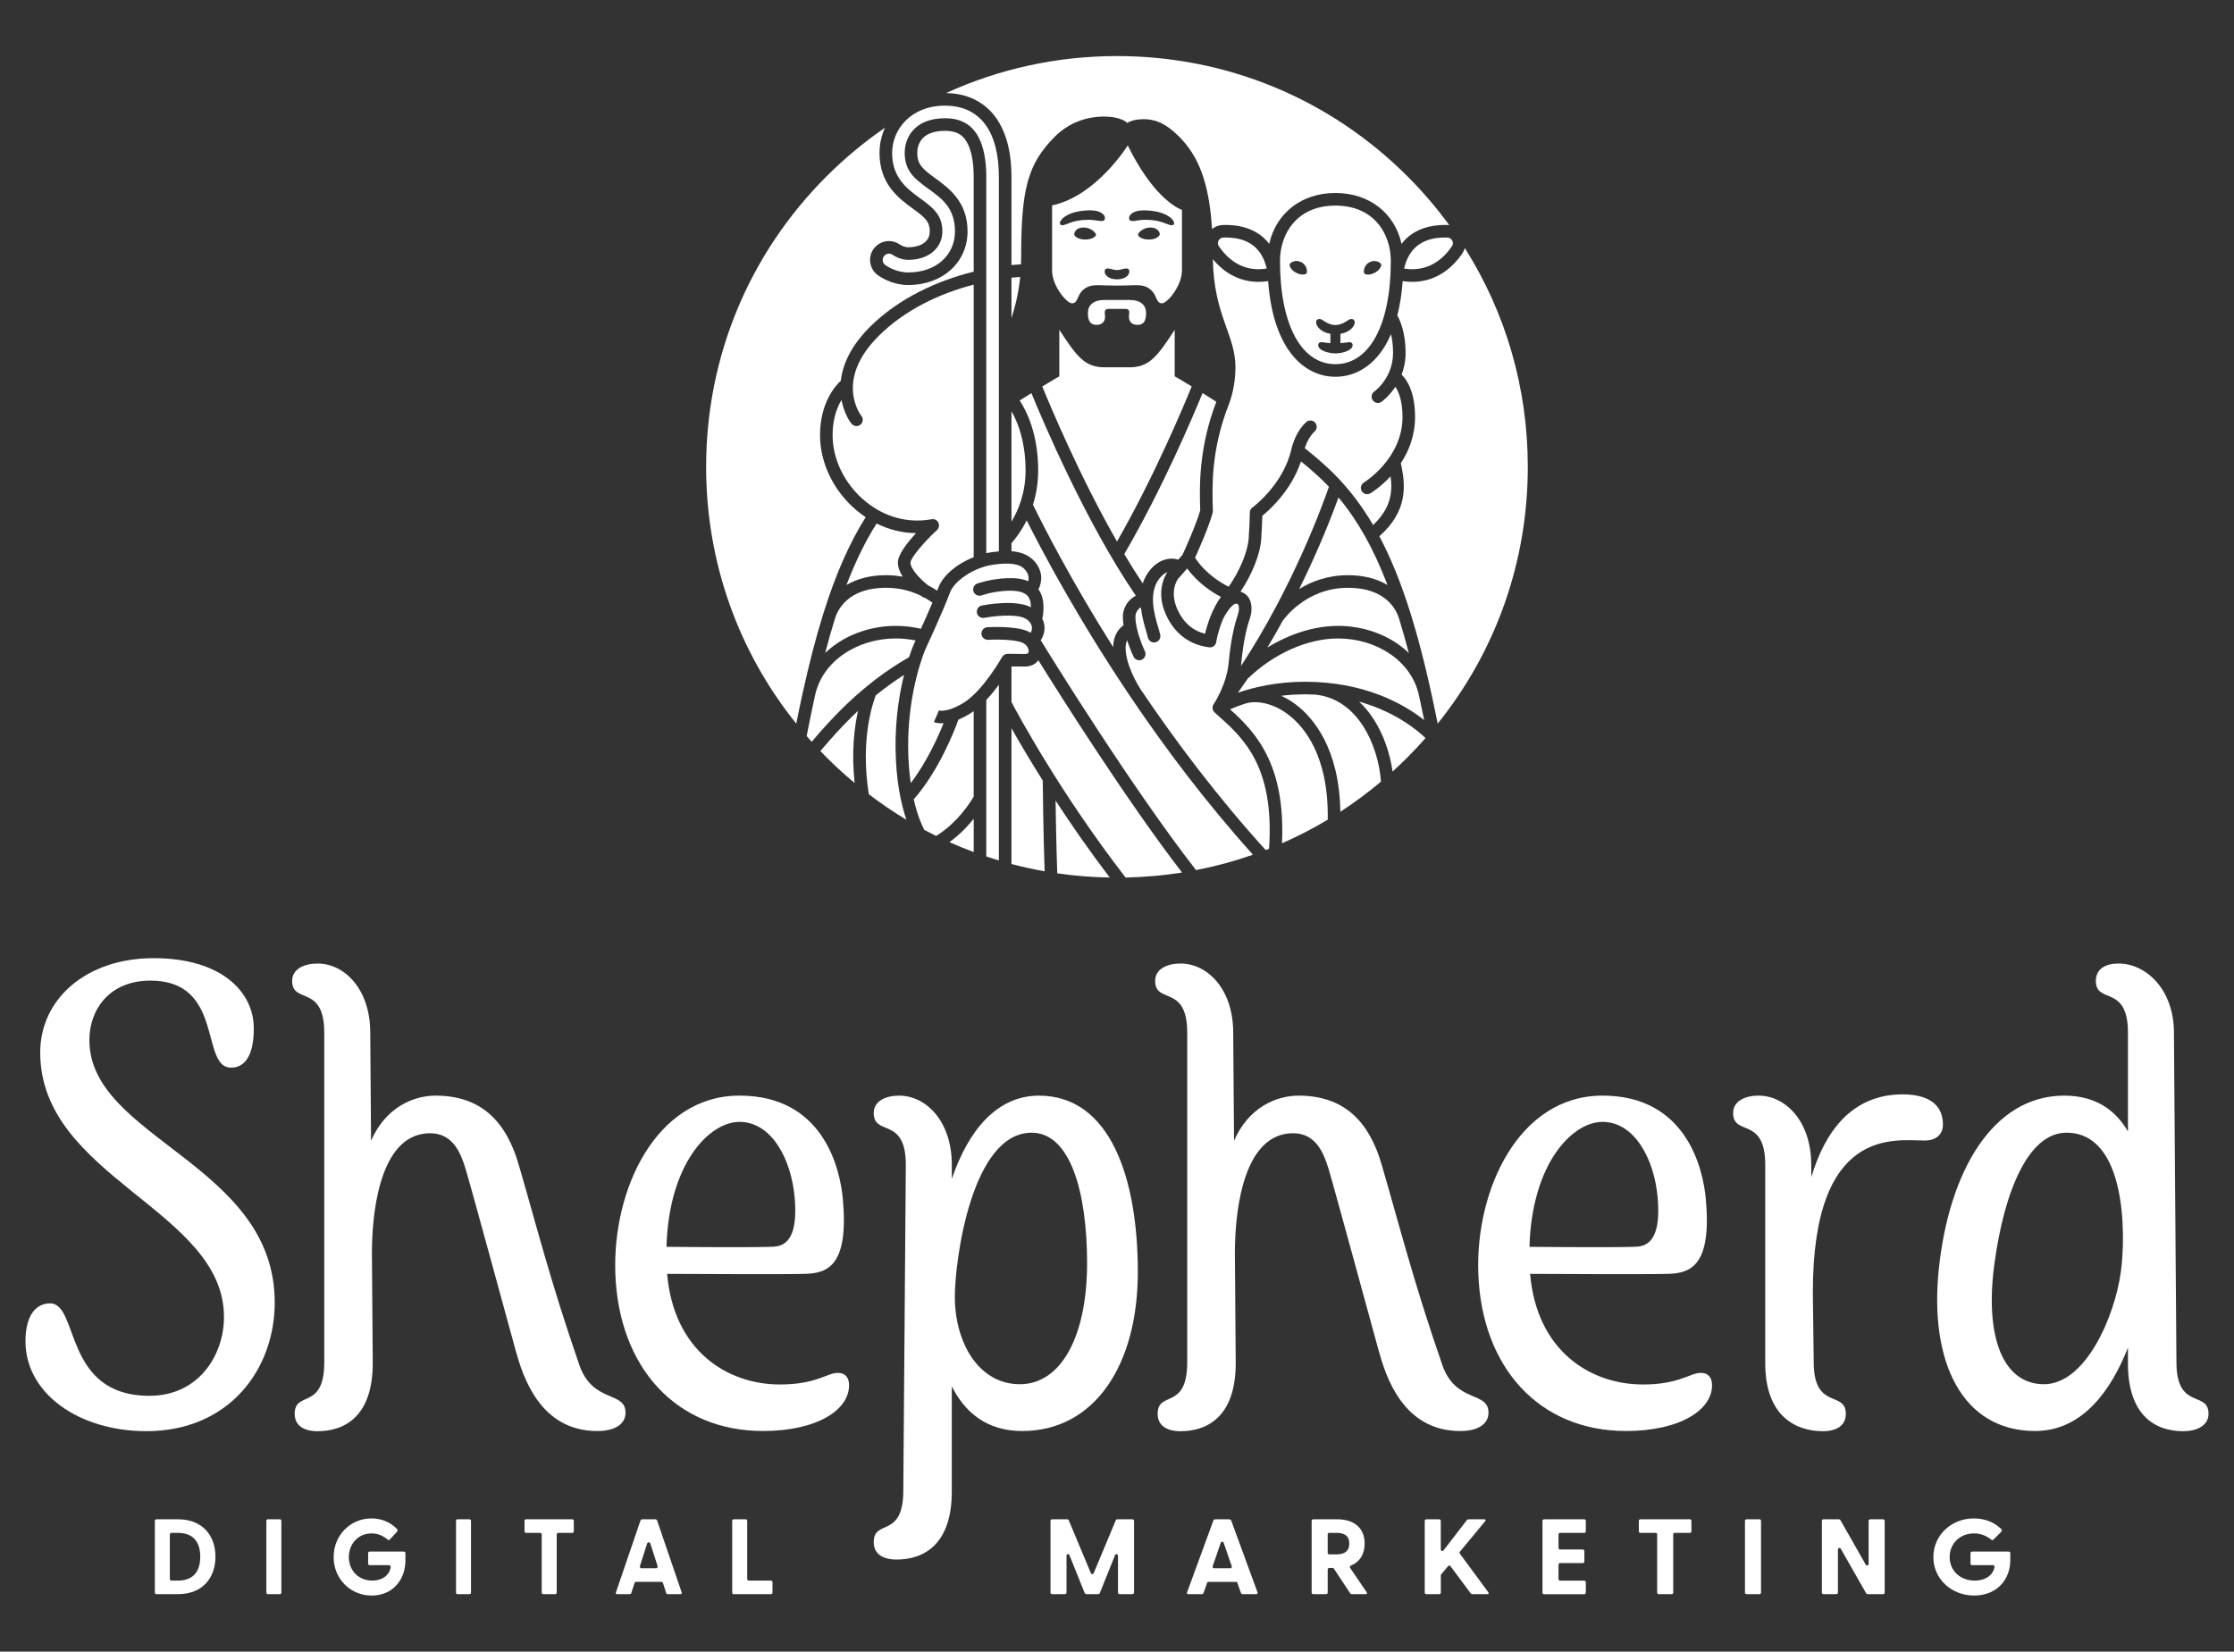
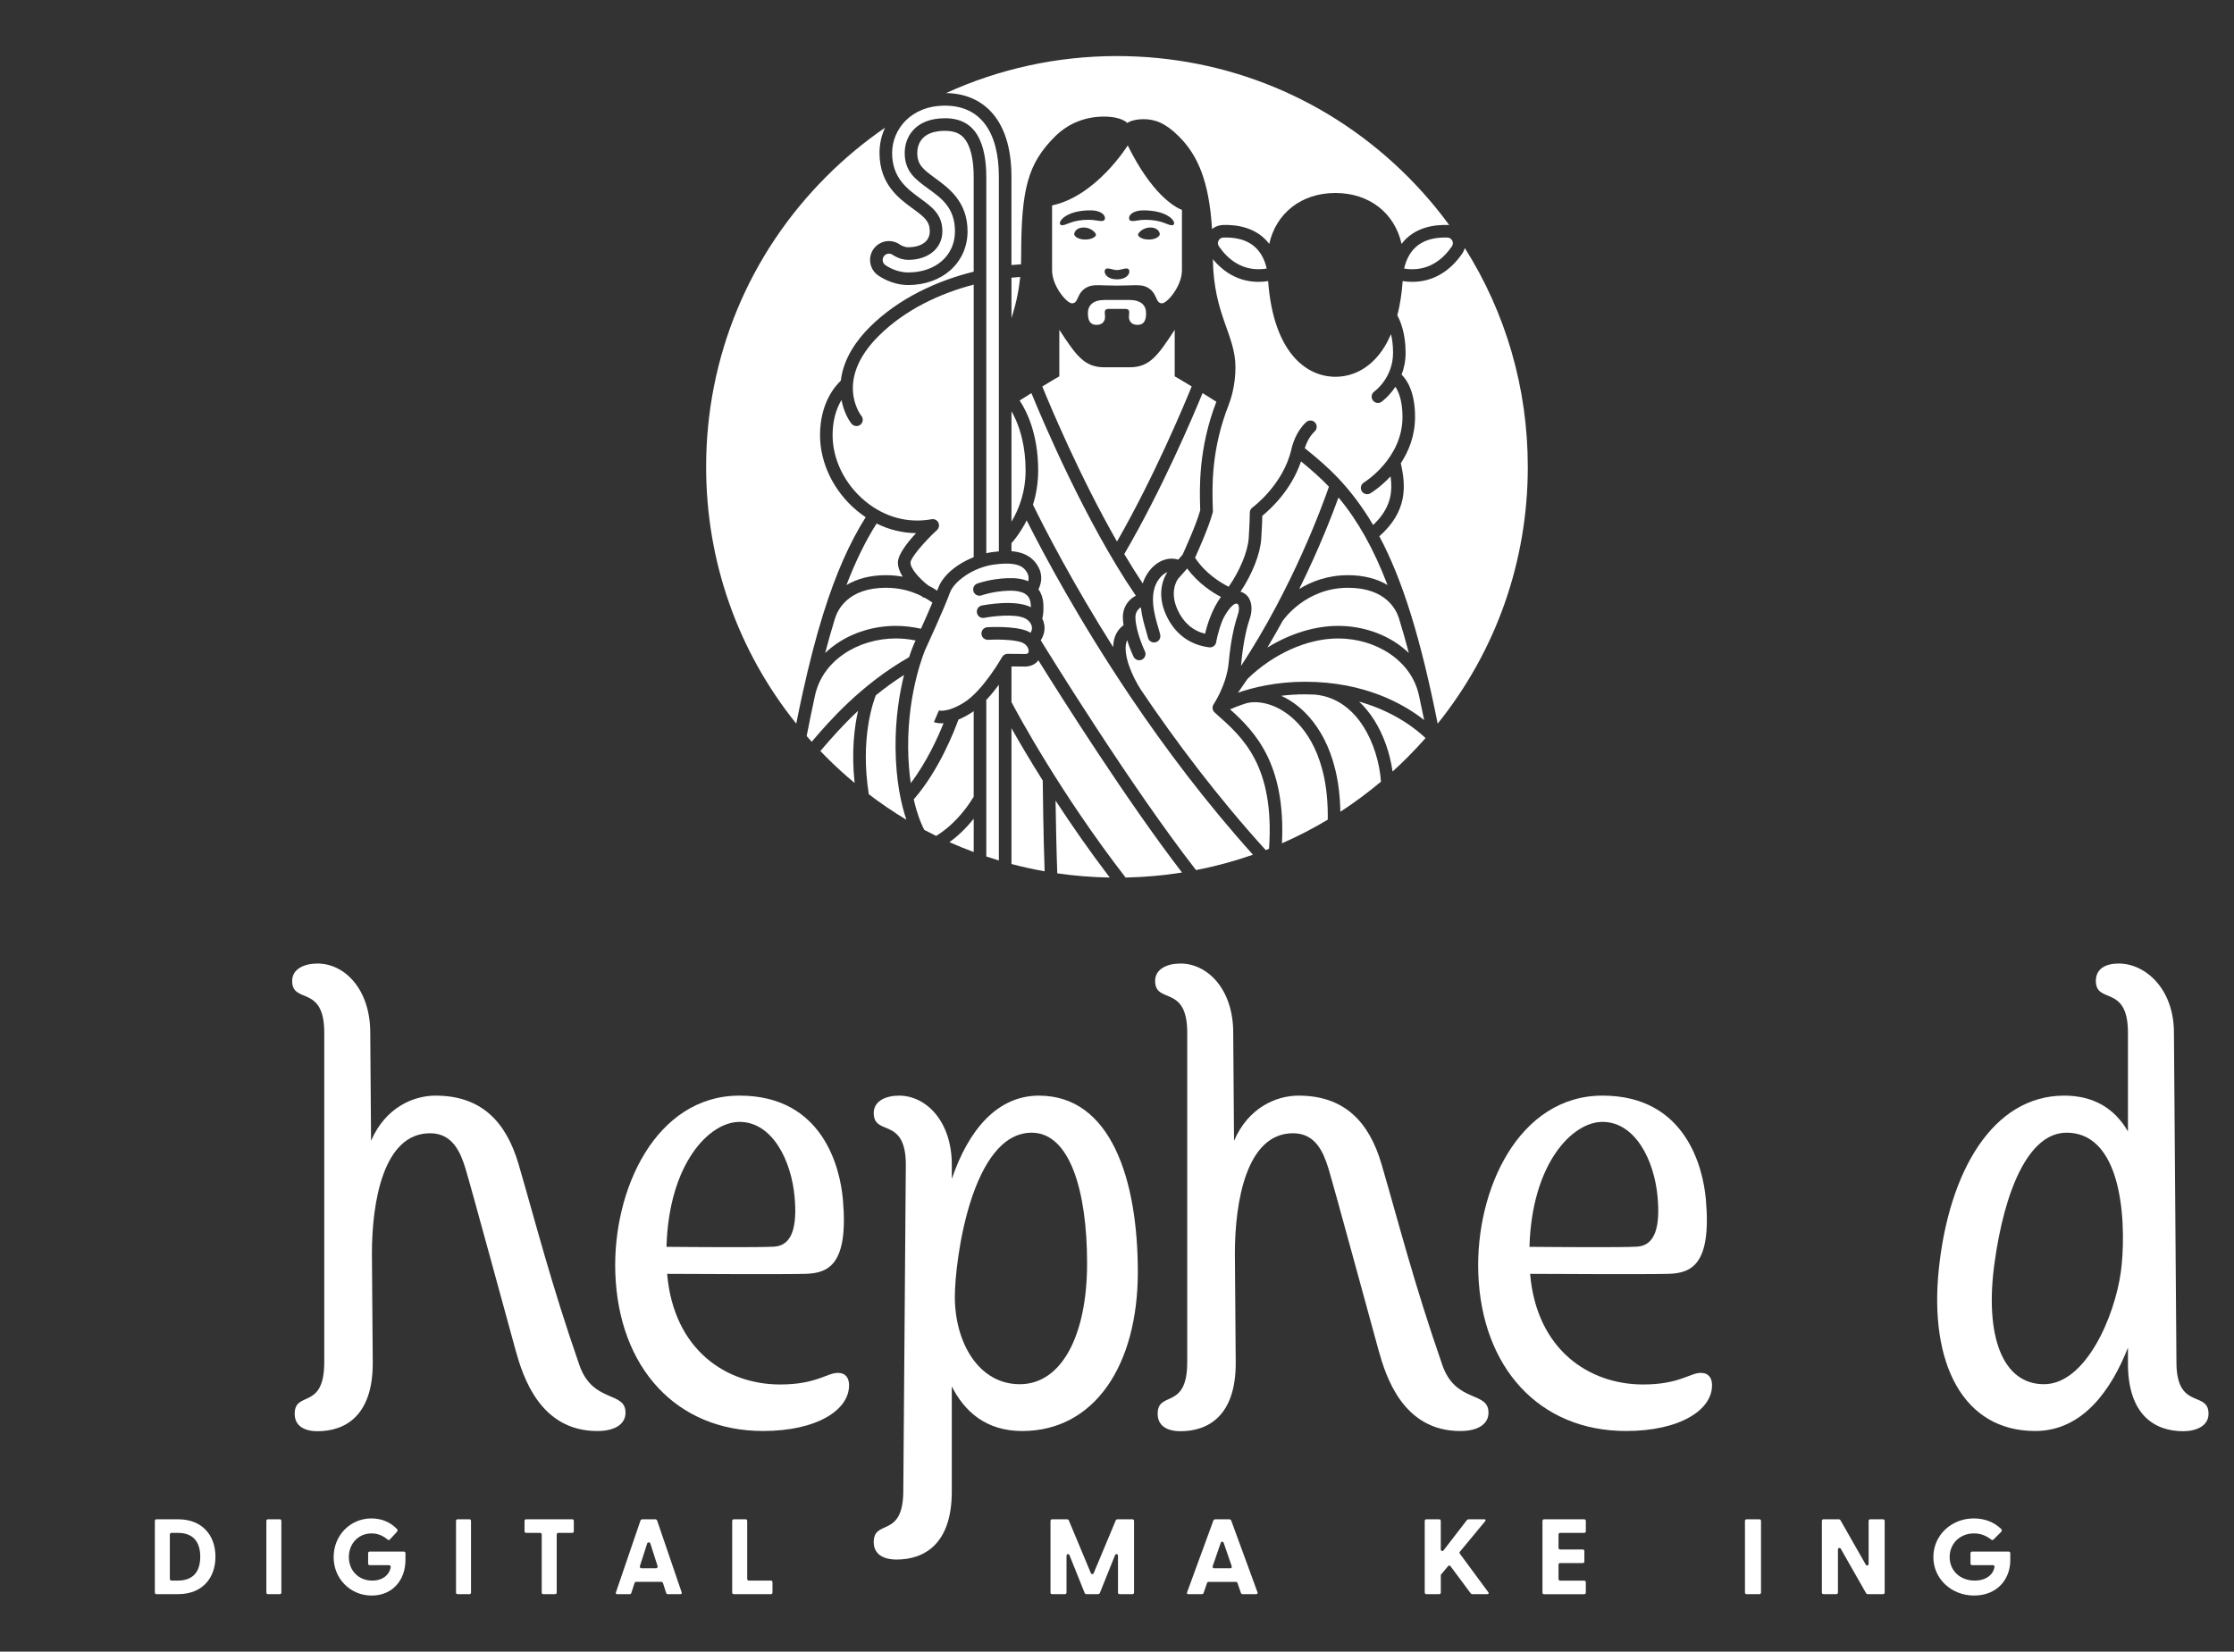
<svg xmlns="http://www.w3.org/2000/svg" id="Artwork" viewBox="0 0 1420 1050">
  <rect x="0" y="0" width="1420" height="1050" fill="#333333" stroke="none" />
  <defs>
    <style>.cls-1{fill:#fff;stroke-width:0px;}</style>
  </defs>
-   <path class="cls-1" d="M56.81,661.28c0-19.42,12.64-37.87,38.86-37.87,47.14,0,31.43,55.34,51.18,55.34,8.25,0,14.48-6.93,14.48-24.92,0-23.36-20.65-44.69-63.65-44.69s-72.12,26.07-72.12,59.93c0,79.56,116.81,100.12,116.81,168.18,0,24.04-15.91,50.11-47.4,50.11-54.93,0-44.54-58.78-63.15-58.78-8.05,0-15.63,6.38-15.63,24.16,0,32.82,33.51,57.1,76.88,57.1,52.43,0,81.56-39.16,81.56-81.89,0-88.03-117.81-104.2-117.81-166.66Z" />
  <path class="cls-1" d="M368.25,867.75c-18.41-53.16-27.12-88.21-38.61-127.58-7.95-27.24-23.86-43.64-52.75-43.64-14.28,0-31.93,7.61-41.03,28.71l-.52-68.77c0-27.62-16.31-43.92-33.52-43.92-8.45,0-16.11,3.43-16.11,11.04,0,15.07,20.4,1.97,20.4,32.88v209.48c0,30.91-18.8,17.81-18.8,32.88,0,7.61,6.06,11.04,14.51,11.04,17.21,0,35.36-9.42,35.11-43.92l-.53-69.53c.08-32.18,7.21-75.98,36.96-75.98,14.17,0,19.25,11.81,22.5,22.38,3.25,10.57,27.37,99.34,31.9,115.68,4.53,16.34,15.38,51.25,51.9,51.25,11.85,0,17.57-4.8,17.91-10.89.84-15.05-20.66-6.1-29.32-31.1Z" />
  <path class="cls-1" d="M532.47,872.79c-6.8,0-13.63,7.37-36.63,7.37-33.98,0-67.62-21.75-71.79-70.33,12.89.07,75.96.4,88.18-.01,14.48-.49,27.22-5.99,23.53-47.42-1.74-19.52-12.4-65.88-65.68-65.88s-80.83,59.91-78.96,112.91c2.11,59.88,38.62,100.3,93.9,100.3,34.49,0,55.22-13.56,54.66-29.64-.14-3.93-2-7.31-7.22-7.31ZM470.05,713.22c20.52,0,32.9,23.89,35.03,47.82,1.58,17.76-1.02,30.85-13.14,31.51-10.09.55-49.48.27-68.3.1,1.48-52.97,27.2-79.43,46.41-79.43Z" />
  <path class="cls-1" d="M916.78,867.75c-18.41-53.16-27.12-88.21-38.61-127.58-7.95-27.24-23.86-43.64-52.75-43.64-14.28,0-31.93,7.61-41.03,28.71l-.52-68.77c0-27.62-16.31-43.92-33.52-43.92-8.45,0-16.11,3.43-16.11,11.04,0,15.07,20.4,1.97,20.4,32.88v209.48c0,30.91-18.8,17.81-18.8,32.88,0,7.61,6.06,11.04,14.51,11.04,17.21,0,35.36-9.42,35.11-43.92l-.53-69.53c.08-32.18,7.21-75.98,36.96-75.98,14.17,0,19.25,11.81,22.5,22.38s27.37,99.34,31.9,115.68c4.53,16.34,15.39,51.25,51.9,51.25,11.85,0,17.57-4.8,17.91-10.89.84-15.05-20.66-6.1-29.32-31.1Z" />
  <path class="cls-1" d="M1081,872.79c-6.8,0-13.63,7.37-36.63,7.37-33.98,0-67.62-21.75-71.79-70.33,12.89.07,75.96.4,88.18-.01,14.48-.49,27.22-5.99,23.53-47.42-1.74-19.52-12.4-65.88-65.68-65.88s-80.83,59.91-78.96,112.91c2.11,59.88,38.62,100.3,93.9,100.3,34.49,0,55.22-13.56,54.66-29.64-.14-3.93-2-7.31-7.22-7.31ZM1018.59,713.22c20.52,0,32.9,23.89,35.03,47.82,1.58,17.76-1.02,30.85-13.14,31.51-10.09.55-49.48.27-68.3.1,1.48-52.97,27.2-79.43,46.41-79.43Z" />
  <path class="cls-1" d="M660.43,696.53c-26.66,0-44.89,21.96-55.43,52.94v-9.02c0-27.62-16.31-43.92-33.52-43.92-8.45,0-16.11,3.43-16.11,11.04,0,15.07,20.4,1.97,20.4,32.88l-1.6,207.08c0,30.91-18.8,17.81-18.8,32.88,0,7.61,6.06,11.04,14.51,11.04,17.21,0,35.36-9.42,35.11-43.92v-66.17c7.92,15.69,21.48,28.39,44.74,28.39,46.06,0,73.51-42,73.51-101.08s-17.21-112.13-62.81-112.13ZM648.22,879.99c-26.49,0-41.29-26.97-41.29-55.51,0-23.2,10.61-104.38,48.85-104.38,24.25,0,35.21,37.04,35.21,83.04s-16.28,76.85-42.77,76.85Z" />
  <path class="cls-1" d="M1383.41,865.95h0l-1.59-209.48c0-27.62-17.91-43.92-35.12-43.92-8.45,0-14.51,3.43-14.51,11.04,0,15.07,20.4,1.97,20.4,32.88v62.84c-8.29-14.39-21.49-22.78-40.5-22.78-45.59,0-73.35,48.51-79.74,110.53-6.11,59.32,15.22,102.68,61.28,102.68,30.6,0,48.63-26.78,58.96-52.98v9.19h0c-.26,34.5,17.89,43.92,35.11,43.92,8.45,0,16.11-3.43,16.11-11.04,0-15.07-20.4-1.97-20.4-32.88ZM1299.21,879.99c-26.49,0-37.75-30.86-31.46-76.85,6.29-46,21.52-83.04,45.77-83.04,38.24,0,37.75,65.18,34.57,88.38-3.9,28.55-22.4,71.51-48.89,71.51Z" />
-   <path class="cls-1" d="M1234.99,714.94c0-14.26-11.45-19.21-25.61-19.21-32.65,0-49.64,24.25-58.01,52.57l-.1-7.86c0-27.62-16.31-43.92-33.52-43.92-8.45,0-16.11,3.43-16.11,11.04,0,15.07,20.4,1.97,20.4,32.88v125.5h0c-.26,34.5,19.49,43.92,36.71,43.92,8.45,0,14.51-3.43,14.51-11.04,0-15.07-20.4-1.97-20.4-32.88h0l-.56-44.04c-.13-106.52,52.73-96.83,71.06-96.83,7.32,0,11.63-3.95,11.63-10.13Z" />
  <path class="cls-1" d="M98.43,1012.44v-45.56c0-.61.4-1.02,1-1.02h13.73c15.59,0,23.79,10.4,23.79,23.8s-8.2,23.8-23.79,23.8h-13.73c-.6,0-1-.41-1-1.02ZM113.02,1004.83c9.46,0,14.26-5.37,14.26-15.16s-4.8-15.17-14.26-15.17h-4c-.59,0-1.07.48-1.07,1.07v28.2c0,.59.48,1.07,1.07,1.07h4Z" />
  <path class="cls-1" d="M169.31,1012.44v-45.56c0-.61.4-1.02,1-1.02h7.53c.6,0,1,.41,1,1.02v45.56c0,.61-.4,1.02-1,1.02h-7.53c-.6,0-1-.41-1-1.02Z" />
  <path class="cls-1" d="M212.08,989.86c0-13.94,10.73-24.55,23.99-24.55,6.73,0,12.19,2.52,16.26,6.73.53.54.53,1.09,0,1.77l-4.46,4.83c-.47.54-1,.54-1.47.14-2.8-2.38-6.13-3.94-10.26-3.94-8.2,0-14.39,6.39-14.39,15.03s6.2,14.96,14.86,14.96c6.77,0,10.98-3.77,11.74-8.58.1-.64-.41-1.21-1.06-1.21h-12.29c-.6,0-1-.41-1-1.02v-6.6c0-.61.4-1.02,1-1.02h21.72c.6,0,1,.41,1,1.02v4.42c0,12.45-8.06,22.51-21.46,22.51s-24.19-10.54-24.19-24.48Z" />
  <path class="cls-1" d="M289.86,1012.44v-45.56c0-.61.4-1.02,1-1.02h7.53c.6,0,1,.41,1,1.02v45.56c0,.61-.4,1.02-1,1.02h-7.53c-.6,0-1-.41-1-1.02Z" />
  <path class="cls-1" d="M344.34,1012.44v-36.88c0-.59-.48-1.07-1.07-1.07h-8.86c-.6,0-1-.41-1-1.02v-6.6c0-.61.4-1.02,1-1.02h29.32c.6,0,1,.41,1,1.02v6.6c0,.61-.4,1.02-1,1.02h-8.8c-.59,0-1.07.48-1.07,1.07v36.88c0,.61-.4,1.02-1,1.02h-7.53c-.6,0-1-.41-1-1.02Z" />
  <path class="cls-1" d="M391.51,1012.31l15.59-45.63c.2-.54.73-.82,1.27-.82h8.06c.53,0,1.07.27,1.27.82l15.59,45.63c.27.68-.13,1.16-.87,1.16h-7.86c-.53,0-.93-.2-1.13-.82l-2.03-6.27c-.14-.44-.55-.74-1.01-.74h-16.04c-.46,0-.87.3-1.01.74l-2.03,6.27c-.2.61-.6.82-1.13.82h-7.86c-.73,0-1.07-.48-.8-1.16ZM417.98,995.61l-4.6-14.35c-.32-.99-1.71-.99-2.03,0l-4.6,14.35c-.22.69.29,1.39,1.01,1.39h9.21c.72,0,1.24-.7,1.01-1.39Z" />
  <path class="cls-1" d="M465.41,1012.44v-45.56c0-.61.4-1.02,1-1.02h7.53c.6,0,1,.41,1,1.02v36.88c0,.59.48,1.07,1.07,1.07h14c.6,0,1,.41,1,1.02v6.6c0,.61-.4,1.02-1,1.02h-23.59c-.6,0-1-.41-1-1.02Z" />
  <path class="cls-1" d="M667.73,1012.44v-45.56c0-.61.43-1.02,1.07-1.02h9.35c.57,0,1,.2,1.21.68l14.04,33.59c.33.78,1.44.78,1.77,0l14.04-33.59c.21-.48.64-.68,1.21-.68h9.35c.64,0,1.07.41,1.07,1.02v45.56c0,.61-.43,1.02-1.07,1.02h-8.07c-.64,0-1.07-.41-1.07-1.02v-23.47c0-1.05-1.45-1.33-1.85-.36l-9.65,24.03c-.21.54-.71.82-1.29.82h-7.14c-.57,0-1.07-.27-1.29-.82l-9.65-24.03c-.39-.98-1.85-.7-1.85.36v23.47c0,.61-.43,1.02-1.07,1.02h-8.07c-.64,0-1.07-.41-1.07-1.02Z" />
  <path class="cls-1" d="M754.54,1012.31l16.71-45.63c.21-.54.79-.82,1.36-.82h8.64c.57,0,1.14.27,1.36.82l16.71,45.63c.29.68-.14,1.16-.93,1.16h-8.43c-.57,0-1-.2-1.21-.82l-2.2-6.36c-.13-.39-.5-.64-.9-.64h-17.49c-.41,0-.77.26-.9.64l-2.2,6.36c-.21.61-.64.82-1.21.82h-8.43c-.79,0-1.14-.48-.86-1.16ZM782.94,995.74l-5.16-15c-.3-.86-1.52-.86-1.81,0l-5.16,15c-.21.62.25,1.27.91,1.27h10.31c.66,0,1.12-.65.91-1.27Z" />
-   <path class="cls-1" d="M858.14,1012.78l-10.28-15.55c-.18-.27-.48-.43-.8-.43h-2.17c-.53,0-.96.43-.96.96v14.68c0,.61-.43,1.02-1.07,1.02h-8.07c-.64,0-1.07-.41-1.07-1.02v-45.56c0-.61.43-1.02,1.07-1.02h15.06c11.85,0,17.56,6.33,17.56,15.44,0,6.54-2.86,11.57-8.81,14.01-.56.23-.77.92-.43,1.42l10.53,15.52c.5.75.14,1.22-.71,1.22h-8.57c-.57,0-1-.2-1.29-.68ZM849.5,988.16c4.36,0,8.14-1.43,8.14-6.87s-3.78-6.8-8.14-6.8h-4.61c-.53,0-.96.43-.96.96v11.75c0,.53.43.96.96.96h4.61Z" />
  <path class="cls-1" d="M905.6,1012.44v-45.56c0-.61.43-1.02,1.07-1.02h8.07c.64,0,1.07.41,1.07,1.02v18.2c0,.91,1.16,1.31,1.72.58l14.85-19.26c.36-.41.79-.54,1.29-.54h9.78c.93,0,1.07.61.57,1.22l-16.09,19.42c-.28.34-.29.83-.03,1.18l18.12,24.56c.5.68.21,1.22-.64,1.22h-9.35c-.57,0-.93-.14-1.29-.61l-12.77-17.19c-.37-.5-1.1-.52-1.5-.04l-4.42,5.27c-.14.17-.22.39-.22.62v10.94c0,.61-.43,1.02-1.07,1.02h-8.07c-.64,0-1.07-.41-1.07-1.02Z" />
  <path class="cls-1" d="M980.44,1012.44v-45.56c0-.61.43-1.02,1.07-1.02h25.42c.64,0,1.07.41,1.07,1.02v6.6c0,.61-.43,1.02-1.07,1.02h-15.32c-.53,0-.96.43-.96.96v8.63c0,.53.43.96.96.96h14.39c.64,0,1.07.41,1.07,1.02v6.6c0,.61-.43,1.02-1.07,1.02h-14.39c-.53,0-.96.43-.96.96v9.24c0,.53.43.96.96.96h15.32c.64,0,1.07.41,1.07,1.02v6.6c0,.61-.43,1.02-1.07,1.02h-25.42c-.64,0-1.07-.41-1.07-1.02Z" />
-   <path class="cls-1" d="M1053.34,1012.44v-36.99c0-.53-.43-.96-.96-.96h-9.62c-.64,0-1.07-.41-1.07-1.02v-6.6c0-.61.43-1.02,1.07-1.02h31.3c.64,0,1.07.41,1.07,1.02v6.6c0,.61-.43,1.02-1.07,1.02h-9.55c-.53,0-.96.43-.96.96v36.99c0,.61-.43,1.02-1.07,1.02h-8.07c-.64,0-1.07-.41-1.07-1.02Z" />
  <path class="cls-1" d="M1109.15,1012.44v-45.56c0-.61.43-1.02,1.07-1.02h8.07c.64,0,1.07.41,1.07,1.02v45.56c0,.61-.43,1.02-1.07,1.02h-8.07c-.64,0-1.07-.41-1.07-1.02Z" />
  <path class="cls-1" d="M1186.1,1012.78l-16.06-28.21c-.49-.85-1.79-.51-1.79.47v27.39c0,.61-.43,1.02-1.07,1.02h-8.07c-.64,0-1.07-.41-1.07-1.02v-45.56c0-.61.43-1.02,1.07-1.02h9.5c.57,0,1,.2,1.29.68l16.06,28.21c.49.85,1.79.51,1.79-.47v-27.39c0-.61.43-1.02,1.07-1.02h8.07c.64,0,1.07.41,1.07,1.02v45.56c0,.61-.43,1.02-1.07,1.02h-9.5c-.57,0-1-.2-1.29-.68Z" />
  <path class="cls-1" d="M1228.91,989.86c0-13.94,11.5-24.55,25.7-24.55,7.21,0,13.07,2.52,17.42,6.73.57.54.57,1.09,0,1.77l-4.78,4.83c-.5.54-1.07.54-1.57.14-3-2.38-6.57-3.94-11-3.94-8.78,0-15.42,6.39-15.42,15.03s6.64,14.96,15.92,14.96c7.31,0,11.84-3.83,12.6-8.7.09-.58-.37-1.1-.95-1.1h-13.25c-.64,0-1.07-.41-1.07-1.02v-6.6c0-.61.43-1.02,1.07-1.02h23.16c.64,0,1.07.41,1.07,1.02v4.42c0,12.45-8.64,22.51-22.99,22.51s-25.92-10.54-25.92-24.48Z" />
  <path class="cls-1" d="M931.09,157.65c-.34,1.25-.9,2.46-1.68,3.58-8.13,11.79-19.14,17.95-31.69,17.95-2.01,0-4.05-.17-6.13-.48-.58,7.97-1.71,15.25-3.41,21.8,1.84,3.31,5.27,11.18,5.27,23.76,0,5.3-1.02,9.94-2.54,13.9,3.47,3.41,8.54,11.08,8.54,26.91,0,11.98-4.03,21.82-9.06,29.42,3.23,14.25,4.41,30.49-13.64,46.43,7.34,13.79,13.83,29.81,19.79,48.85.14.42.27.83.39,1.26,6.06,19.55,11.58,42.28,16.9,69.01,37.11-46.17,57.29-103.15,57.29-163.24,0-50.02-13.97-97.88-40.06-139.15Z" />
  <path class="cls-1" d="M892.49,170.74c15.24,2.46,24.85-6.1,30.34-14.06,1.11-1.61.56-3.11.27-3.69-.29-.57-1.16-1.9-3.1-1.96-15.15-.5-24.4,6.14-27.5,19.71Z" />
  <path class="cls-1" d="M632.45,74.03c6.94,9.18,10.46,22.1,10.46,38.42v56.06c2.06-.21,4.1-.38,6.08-.5.06-1.76.1-3.57.1-5.46,0-42.58,4.29-58.56,21.42-75.69,8.56-8.56,19.59-12.74,31.14-12.74s14.86,4.07,14.86,4.07c0,0,3.06-2.42,10.42-2.42s13.98,2.52,22.54,11.08c12.08,12.08,19.11,28.78,20.94,58.76,1.93-1.58,4.34-2.5,6.98-2.58,8.46-.28,21.28,1.36,29.38,12.02,4.32-19.5,20.41-32.36,42.05-32.36s37.72,12.86,42.05,32.36c8.1-10.66,20.9-12.3,29.38-12.02.31,0,.62.03.93.07-7.96-10.9-16.8-21.25-26.52-30.97-49.33-49.33-114.9-76.49-184.66-76.49-38.12,0-74.98,8.13-108.63,23.53,13.11.18,23.86,5.3,31.08,14.85Z" />
  <path class="cls-1" d="M829.52,433.41c38.44,0,63.31,14.56,75.73,24.38-1.09-5.35-2.18-10.54-3.28-15.56h0c-2.28-10.65-8.61-19.78-18.3-26.43-9.31-6.39-21.08-9.91-33.13-9.91-19.45,0-40.93,9.58-57.52,25.62-2,2.97-4.05,5.93-6.14,8.86,9.9-3.41,24.56-6.96,42.65-6.96Z" />
  <path class="cls-1" d="M873.45,457.7c5.94,9.4,10.06,21.02,11.7,32.8,3.23-2.93,6.4-5.94,9.5-9.05,3.97-3.97,7.78-8.06,11.46-12.23-5.23-5.03-19.22-16.68-42.23-23.19,3.51,3.28,6.71,7.18,9.56,11.67Z" />
  <path class="cls-1" d="M889.36,393.56c-.04-.14-.08-.29-.13-.44,0-.03-.02-.07-.03-.1-1.59-5.19-8.17-19.35-32.34-19.35-27.28,0-41.36,20.78-41.5,20.98l-.02-.02c-3.06,5.61-6.31,11.3-9.73,17.02,14.3-8.81,30.1-13.76,44.92-13.76,13.65,0,27.02,4.02,37.66,11.31,2.66,1.82,5.09,3.82,7.3,5.94-1.99-7.62-4.02-14.8-6.13-21.59h0Z" />
  <path class="cls-1" d="M866.92,306.76c.24-.14,24.55-15.1,24.55-41.69,0-10.3-2.46-16.1-4.53-19.16-4.01,6.07-8.45,9.28-8.78,9.52-.7.5-1.51.74-2.31.74-1.25,0-2.49-.59-3.26-1.69-1.28-1.81-.85-4.3.95-5.58.48-.34,11.93-8.77,11.93-24.65,0-4.78-.57-8.7-1.31-11.82-1.25,2.9-2.64,5.61-4.18,8.11-7.56,12.23-18.62,18.98-31.14,18.98-19.16,0-39.52-16.27-42.77-60.82-2.08.31-4.12.48-6.13.48-11.22,0-21.2-4.94-29.01-14.42.56,35.77,14.36,47.94,14.36,68.74,0,11.93-3.17,20.94-4.16,23.49,0,0,0,.02,0,.03-11.47,28.93-10.66,53.14-10.23,66.14l.05,1.58c.02.39-.03.78-.13,1.15-2.31,8.73-8.8,23.37-11.21,28.67,6.7,10.25,16.61,16.09,21.37,18.45,7.02-10.03,12.19-22.36,12.74-30.95.69-10.74.7-16.11.7-16.16,0-1.29.62-2.5,1.66-3.25.19-.14,19.64-14.45,24.79-37.12.74-3.24,3.12-11.4,9.34-17.14,1.62-1.5,4.15-1.4,5.66.22,1.5,1.62,1.4,4.15-.22,5.65-3.47,3.22-5.37,7.72-6.3,10.66,8.62,6.86,15.64,13.14,20.98,18.78,8.33,8.77,15.74,18.61,22.46,30.06,11.14-10.48,12.54-20.68,11.09-30.93-6.34,6.82-12.3,10.48-12.83,10.79-.64.38-1.35.57-2.05.57-1.36,0-2.69-.7-3.44-1.94-1.13-1.9-.51-4.35,1.38-5.49Z" />
-   <path class="cls-1" d="M848.83,231.52c21.72,0,35.22-25.14,35.22-65.6,0-17.53-10.89-35.22-35.22-35.22s-35.22,17.69-35.22,35.22c0,40.46,13.5,65.6,35.22,65.6ZM870.59,166.65c3.78-1.86,6.84.32,7.26,1.29.42.98-.59,3.76-4.23,5.56-3.65,1.79-6.17,1.01-6.56.1-.39-.92-.23-5.09,3.54-6.94ZM838.8,202.77c1.82,0,4.93,3.86,10.02,3.86s8.21-3.86,10.02-3.86c1.47,0,2.26.8,2.26,2.17,0,2.58-3.19,6.28-9.08,7.3v5.92c2.3-.17,4.06-.44,4.09-.45,2.66-.55,3.66.3,3.66,1.75,0,3.38-6.83,5.22-10.94,5.22s-10.94-1.83-10.94-5.22c0-1.46,1-2.3,3.66-1.75.02,0,1.79.28,4.09.45v-5.92c-5.89-1.02-9.08-4.72-9.08-7.3,0-1.37.78-2.17,2.26-2.17ZM824.04,173.49c-3.64-1.8-4.65-4.58-4.23-5.56.42-.97,3.48-3.15,7.25-1.29,3.78,1.86,3.94,6.02,3.54,6.94-.39.91-2.91,1.7-6.56-.1Z" />
  <path class="cls-1" d="M835.75,441.57c-2.03-.1-4.1-.16-6.22-.16-5.38,0-10.46.34-15.17.92,3.33,1.53,6.59,3.46,9.66,5.83,10.41,7.99,27.28,27.22,27.95,67.9,8.94-5.82,17.56-12.2,25.82-19.14-.86-12.29-4.94-25.22-11.1-34.94-5.42-8.55-15.17-18.99-30.94-20.42Z" />
  <path class="cls-1" d="M825.82,374.46c7.74-4.79,18.09-8.8,31.05-8.8,9.63,0,18.24,2.16,25.08,6.26-8.86-23.22-18.96-41.03-31.17-55.66-3.78,10.45-12.17,32.33-24.96,58.21Z" />
  <path class="cls-1" d="M788.96,422c-.04.47-.1.94-.15,1.41,32.88-49.97,51.99-102.67,55.9-113.98-.07-.08-.14-.15-.21-.22-4.8-5.06-10.84-10.44-17.54-15.89-6.22,18.51-19.86,30.74-24.59,34.58-.06,2.49-.22,7.34-.69,14.69-.62,9.63-5.82,22.6-13.18,33.56,2.16.62,3.97,1.94,5.19,3.83,2.55,3.95,2.02,9.47.8,12.99-1.48,4.25-4.16,13.67-5.54,29.04Z" />
  <path class="cls-1" d="M819.15,454.5c-10.46-8.03-20.71-9.1-27.02-7.39-4.26,1.34-7.72,2.71-10.27,3.82,15.95,14.32,35.42,34.73,33,85.18,9.99-4.38,19.71-9.39,29.1-15.02.68-40.74-15.18-59.18-24.82-66.58Z" />
  <path class="cls-1" d="M773.54,454.24l-1.46-1.29c-1.5-1.34-1.78-3.58-.65-5.25.08-.12,8.3-12.37,9.56-26.42,1.46-16.22,4.36-26.35,5.95-30.94.78-2.22.79-4.87.04-6.04-.17-.26-.38-.5-1.1-.56-.05,0-.09,0-.14,0-2.26,0-6.43,5.52-8.61,10.4-3.01,7.35-4.06,13.93-4.07,14.03-.3,1.97-2,3.39-3.94,3.39-.17,0-.34,0-.5-.03-12.44-1.55-21.89-8.61-27.34-20.41-6.64-14.39-1.16-24.53.78-27.42-1.7.66-3.55,1.98-5.31,4.3-6.96,9.17-2.92,22.9-.5,31.1.51,1.73.94,3.22,1.22,4.46.48,2.15-.88,4.29-3.04,4.77-.29.06-.58.1-.87.1-1.83,0-3.49-1.26-3.9-3.13-.22-.98-.62-2.34-1.09-3.93-1.16-3.94-2.76-9.38-3.41-15.27-.52.31-1.01.69-1.44,1.12-.94.97-2.06,2.66-2.02,5.24.14,9.21,5.96,21.42,6.02,21.54.96,1.99.12,4.38-1.86,5.34-.56.27-1.15.4-1.74.4-1.49,0-2.91-.83-3.6-2.26-.16-.32-2.26-4.74-4.1-10.5-.22.49-.4,1.02-.54,1.59-1.96,7.86,3.51,21.09,9.51,30.25,21.91,32.47,48.43,67.77,79.12,101.6.71-.27,1.42-.57,2.13-.85,3.62-52.76-16.72-70.78-33.11-85.3Z" />
  <path class="cls-1" d="M805.16,170.74c-2.99-13.1-11.7-19.74-25.94-19.74-.52,0-1.04,0-1.57.02-1.94.06-2.82,1.39-3.1,1.96-.29.58-.84,2.08.27,3.69,5.49,7.96,15.1,16.52,30.34,14.06Z" />
  <path class="cls-1" d="M719,443.61c-.18-.28-.36-.55-.54-.82-32.46-48.16-54.87-90.09-65.88-111.98-3.26,6.58-6.95,11.44-9.66,14.52v5.09c5.6.43,10.95,2.17,14.75,6.6,5.7,6.64,4.55,13.45,2.39,17.64,1.97,2.72,3.05,6.14,3.18,10.22.15,4.44-.35,7.05-.74,8.37.6,1.22,1.04,2.52,1.26,3.86.58,3.41-.21,6.86-2.23,9.95,6.03,9.82,57.55,93.22,98.7,146.09,12.33-2.39,24.42-5.66,36.19-9.78-29.94-33.29-55.88-67.86-77.42-99.76h0Z" />
  <path class="cls-1" d="M765.98,402.9c1.27-5.43,4.22-15.3,10.07-23.42-5.46-2.86-14.47-8.62-21.44-18.08l-5.77,6.54c-.46.61-5.74,8.02-.3,19.82,3.74,8.09,9.58,13.17,17.43,15.14Z" />
  <path class="cls-1" d="M730.38,363.14c5.58-7.35,13.06-9.15,18.51-7.34l2.78-3.15c1.42-3.1,8.71-19.16,11.24-28.25l-.03-.97c-.41-12.44-1.26-38.12,10.27-68.02-3.14-2-6.08-3.85-8.77-5.51-5.85,14.28-25.42,60.64-49.75,102.34,3.81,6.41,7.73,12.68,11.73,18.68.87-2.7,2.16-5.32,4.02-7.78Z" />
  <path class="cls-1" d="M710,344.28c23.78-41.53,42.58-86.58,47.48-98.62-5.36-3.26-8.66-5.18-8.81-5.27l-1.99-1.15v-29.6c-10.82,16.7-16.1,23.86-28.7,23.86h-15.94c-12.61,0-17.87-7.17-28.7-23.86v29.6l-1.99,1.15c-.14.09-3.46,2.02-8.84,5.3,4.91,12.06,23.69,56.98,47.5,98.6Z" />
  <path class="cls-1" d="M738.63,192.83c3.25,0,12.65-10.94,12.65-20.97v-38.39c-4.65-1.88-19.13-9.93-34.45-41.02,0,0-19.87,32.14-48.1,38.14v41.28c0,10.02,9.39,20.97,12.64,20.97,4.66,0,2.52-7.15,10.29-10.57,3.64-1.6,8.7-.7,18.34-.7s14.7-.9,18.34.7c7.77,3.42,5.63,10.57,10.29,10.57ZM689.73,152.28c-4.62,0-6.92-2.23-6.92-3.38s1.21-4.27,5.99-4.27,7.84,3.5,7.84,4.59-2.3,3.06-6.91,3.06ZM700.12,140.53c-1.98,0-4.31-.81-8.06-.81-10.71,0-14.06,3.47-16.85,3.47-1.12,0-1.52-.57-1.52-1.34,0-2.36,5.49-8.13,19.5-8.13,6.31,0,9.16,2.77,9.16,4.87,0,1.17-.6,1.93-2.22,1.93ZM710,177.59c-5.54,0-7.85-2.92-7.85-4.94,0-1.06.44-1.98,1.91-1.98,1.82,0,3.85,1.03,5.94,1.03s4.11-1.03,5.93-1.03c1.47,0,1.92.92,1.92,1.98,0,2.02-2.31,4.94-7.85,4.94ZM719.88,140.53c-1.62,0-2.22-.76-2.22-1.93,0-2.1,2.86-4.87,9.17-4.87,14,0,19.49,5.77,19.49,8.13,0,.77-.39,1.34-1.52,1.34-2.79,0-6.14-3.47-16.85-3.47-3.75,0-6.09.81-8.06.81ZM723.36,149.22c0-1.09,3.06-4.59,7.84-4.59s5.99,3.13,5.99,4.27-2.3,3.38-6.92,3.38-6.91-1.98-6.91-3.06Z" />
  <path class="cls-1" d="M651.48,423.75c-1.66,0-5.84-.05-8.56-.08v22.66c3.96,7.52,31.15,58.07,72.55,111.55,12.11-.25,24.08-1.32,35.86-3.18-34.93-45.46-76.24-110.72-91.32-134.93-1.83,2.5-4.87,3.98-8.53,3.98Z" />
  <path class="cls-1" d="M723.01,206.53c3.86,0,5.48-2.42,5.48-7.42s-3.21-8.42-10.68-8.42h-15.62c-7.47,0-10.68,3.42-10.68,8.42s1.62,7.42,5.48,7.42,5.42-2.4,5.42-5.22c0-2.33-1.12-4.93,2.27-4.93h10.63c3.39,0,2.27,2.6,2.27,4.93,0,2.82,1.58,5.22,5.42,5.22Z" />
  <path class="cls-1" d="M721.97,378.71c-31.83-46.64-59.26-111.4-66.38-128.79-2.32,1.44-4.82,3.01-7.47,4.69,4.21,6.34,11.78,20.98,11.78,44.42,0,8.26-1.34,15.55-3.32,21.83,7.73,15.77,25.06,49.46,50.97,90.54.04-1.81.25-3.42.59-4.79.95-3.84,3.02-6.96,6.02-9.18-.25-1.65-.41-3.29-.43-4.88-.06-4.17,1.46-8.06,4.3-10.95,1.16-1.18,2.51-2.15,3.96-2.89Z" />
  <path class="cls-1" d="M672.04,555.21c10.97,1.59,22.1,2.48,33.35,2.67-13.06-17.17-24.65-33.91-34.44-48.93.18,12.26.52,30.58,1.09,46.26Z" />
  <path class="cls-1" d="M642.92,462.94v86.34c6.94,1.83,13.97,3.38,21.08,4.64-.83-23.46-1.14-52.02-1.2-57.7-8.5-13.51-15.22-25.01-19.88-33.27Z" />
  <path class="cls-1" d="M653.8,414.41c.32-1.66-.91-4.63-4.06-5.9-5.37-2.16-17.47-2.01-21.68-1.77-2.21.1-4.1-1.56-4.22-3.77-.12-2.21,1.56-4.1,3.77-4.22,1.73-.1,17.14-.87,25.12,2.34.83.34,1.62.74,2.35,1.2.74-1.27,1.02-2.56.81-3.84-.36-2.09-1.98-4.11-4.22-5.28-6.24-3.26-21.24-1.33-26-.39-2.17.42-4.26-.98-4.7-3.15-.42-2.17.99-4.27,3.16-4.7,2.15-.42,21.26-3.97,31.14,1.1,0-.29,0-.58-.02-.89-.1-3.08-.93-5.29-2.52-6.77-2.24-2.09-6.32-3.03-12.13-2.82-9.51.37-16.58,2.9-16.65,2.94-2.07.75-4.37-.31-5.13-2.38-.76-2.07.3-4.37,2.38-5.13.33-.12,8.25-2.99,19.09-3.42,5.38-.21,9.77.44,13.26,1.96.53-1.83.5-4.43-1.95-7.3-3.21-3.74-9.37-4.75-19.98-3.28-13.26,1.83-25.28,10.82-27.78,17.75-3.9,10.78-15.16,35.07-15.64,36.1-.08.19-11.24,25.92-10.95,62.38.06,8.72.73,16.26,1.66,22.67,10.18-13.37,17.33-29.28,20.85-38.06-.45.03-.87.05-1.27.05-2.86,0-4.5-.63-4.87-.79l3.17-7.34s-.04-.02-.12-.06c.48.14,5.85,1.42,16.15-5.06,12.1-7.62,24.04-28.68,24.16-28.9.72-1.27,2.05-2.03,3.54-2.04.09,0,8.53.11,10.98.11,2.06,0,2.24-.9,2.32-1.34Z" />
  <path class="cls-1" d="M642.92,331.66c4.5-7.49,8.98-18.48,8.98-32.63,0-14.89-3.38-25.7-6.22-32.14-.95-2.16-1.9-3.98-2.76-5.47v70.25Z" />
  <path class="cls-1" d="M642.92,176.54v25.71c2.3-7.22,4.49-15.52,5.54-26.19-1.82.13-3.66.28-5.54.48Z" />
  <path class="cls-1" d="M626.92,544.5c2.65.89,5.31,1.74,8,2.54v-111.7c-2.37,3.18-5.07,6.53-8,9.62v99.54Z" />
  <path class="cls-1" d="M585.04,126.22c7.5,5.47,13.97,10.21,13.97,20.82s-8.73,18.16-21.73,18.16c-5.46,0-9.8-3.14-9.83-3.16-.71-.54-1.56-.8-2.39-.8-1.22,0-2.42.56-3.2,1.61-1.33,1.77-.97,4.27.8,5.6.26.19,6.44,4.75,14.62,4.75,17.5,0,29.73-10.76,29.73-26.16s-9.17-21.37-17.25-27.28c-7.9-5.76-14.7-10.74-14.7-22.56,0-10.16,6.7-22.03,25.6-22.03,9.8,0,16.66,3.73,20.97,11.38,3.5,6.23,5.29,14.94,5.29,25.9v239.25c1.22-.28,2.42-.52,3.6-.68,1.42-.2,2.9-.38,4.4-.5V112.45c0-29.2-12.17-45.28-34.26-45.28s-33.6,15.57-33.6,30.03c0,15.89,9.55,22.86,17.98,29.02Z" />
  <path class="cls-1" d="M603.5,535.39c5.06,2.26,10.21,4.35,15.42,6.28v-21.19c-5.69,7.13-11.28,11.92-15.42,14.91Z" />
  <path class="cls-1" d="M609.22,457.44c-2.5,6.96-12.26,32.25-28.42,50.74.63,2.78,1.29,5.21,1.9,7.26,2,6.58,3.98,10.6,4.82,12.15,2.47,1.32,4.98,2.58,7.49,3.82,3.26-1.93,11.23-7.31,19.12-17.82,1.56-2.08,3.17-4.45,4.78-7.1v-54.38c-.62.44-1.23.86-1.86,1.25-2.86,1.81-5.48,3.13-7.84,4.1Z" />
  <path class="cls-1" d="M596.31,373.98c2.66-7.34,9.29-12.58,14.38-15.68,2.59-1.58,5.38-2.94,8.22-4.09v-173.27c-21.26,5.53-43.61,15.84-60.54,32.77-28.31,28.31-11.1,50.38-10.92,50.58,1.42,1.69,1.22,4.22-.47,5.64-.75.64-1.67.94-2.58.94-1.14,0-2.26-.48-3.06-1.42-1.82-2.16-5.04-7.66-6.46-15.18-3.74,6.29-5.65,13.82-5.65,22.39,0,15.47,7.7,31.12,20.6,41.86,12.28,10.22,27.31,14.33,42.32,11.57,1.75-.32,3.5.54,4.3,2.14.79,1.59.44,3.52-.86,4.73-8.93,8.26-16.81,17.92-16.86,20.66,0,4.11,6.07,10.48,11.24,14.54,2.1,1.08,4.02,2.22,5.75,3.35.21-.54.4-1.06.58-1.54Z" />
  <path class="cls-1" d="M523.49,389.61c7.79-24.82,16.48-44.5,26.77-60.81-1.9-1.26-3.74-2.63-5.54-4.12-14.7-12.24-23.48-30.18-23.48-48.01,0-20.34,9.49-31.18,13.21-34.64,1.64-14.46,10.54-26.26,18.27-33.98,18.54-18.54,43.1-29.62,66.19-35.34v-60.26c0-9.42-1.47-17.02-4.26-21.97-2.89-5.13-7.07-7.31-14-7.31-15.89,0-17.6,9.82-17.6,14.03,0,7.45,3.5,10.32,11.42,16.1,8.67,6.33,20.54,15,20.54,33.74,0,19.79-15.86,34.16-37.73,34.16-10.65,0-18.55-5.7-19.42-6.35-2.57-1.92-4.23-4.73-4.69-7.9-.46-3.18.35-6.34,2.27-8.9,2.26-3.01,5.85-4.81,9.61-4.81,2.55,0,4.98.79,7.04,2.29.74.49,2.98,1.67,5.18,1.67,6.64,0,13.73-2.67,13.73-10.16,0-6.28-3.27-8.94-10.69-14.36-8.98-6.55-21.26-15.53-21.26-35.48,0-5.65,1.22-11.1,3.53-16.03-13.2,9.07-25.68,19.4-37.25,30.98-49.32,49.32-76.49,114.9-76.49,184.66,0,60.09,20.18,117.07,57.29,163.24,1.34-6.74,2.7-13.23,4.07-19.49,0-.05.02-.1.04-.14,4.05-18.42,8.26-34.74,12.78-49.31.14-.5.3-.99.46-1.48Z" />
  <path class="cls-1" d="M530.78,393.07s0,.02-.02.03c-.05.16-.09.31-.13.46h0c-2.1,6.78-4.14,13.97-6.12,21.58,2.22-2.14,4.65-4.12,7.3-5.94,10.64-7.3,24.01-11.31,37.66-11.31,5.12,0,10.46.62,15.92,1.82,2.25-4.99,4.98-11.15,7.29-16.61-1.72-1.21-3.47-2.3-5.26-3.28l-.18.26c-.06-.05-.67-.47-1.61-1.2-6.98-3.46-14.5-5.22-22.48-5.22-24.25,0-30.79,14.26-32.35,19.41Z" />
  <path class="cls-1" d="M577.83,417.83c1.65-5.06,2.93-7.98,3.08-8.34.03-.06.42-.91,1.07-2.33-4.3-.85-8.5-1.28-12.52-1.28-12.05,0-23.82,3.52-33.13,9.91-9.68,6.64-16,15.77-18.29,26.4-1.79,8.15-3.55,16.71-5.3,25.74,1.06,1.22,2.13,2.43,3.21,3.63.43-.5.88-1.02,1.33-1.54,8.98-10.48,29.86-34.81,60.54-52.21Z" />
  <path class="cls-1" d="M557.18,332.83c-7.06,11.14-13.36,23.97-19.13,39.09,6.84-4.1,15.45-6.26,25.08-6.26,3.78,0,7.33.37,10.66.98-2.02-3.18-3.05-6.19-3.05-9.01,0-5.08,5.86-12.59,11.53-18.69-8.68-.1-17.18-2.19-25.09-6.11Z" />
  <path class="cls-1" d="M574.62,429.08c-6.49,4.12-12.46,8.52-17.91,12.94-1.78,4.46-10.03,27.78-4.47,62.91,7.7,5.86,15.67,11.29,23.9,16.22-3.18-9.3-6.73-24.42-6.9-45.91-.15-18.78,2.54-34.69,5.38-46.16Z" />
  <path class="cls-1" d="M523.36,475.25c-.74.86-1.37,1.59-1.91,2.22,1.29,1.34,2.58,2.68,3.9,3.99,5.74,5.74,11.71,11.17,17.87,16.3-2.13-19.9-.14-35.56,2.19-45.87-10.15,9.49-17.6,18.17-22.05,23.36Z" />
</svg>